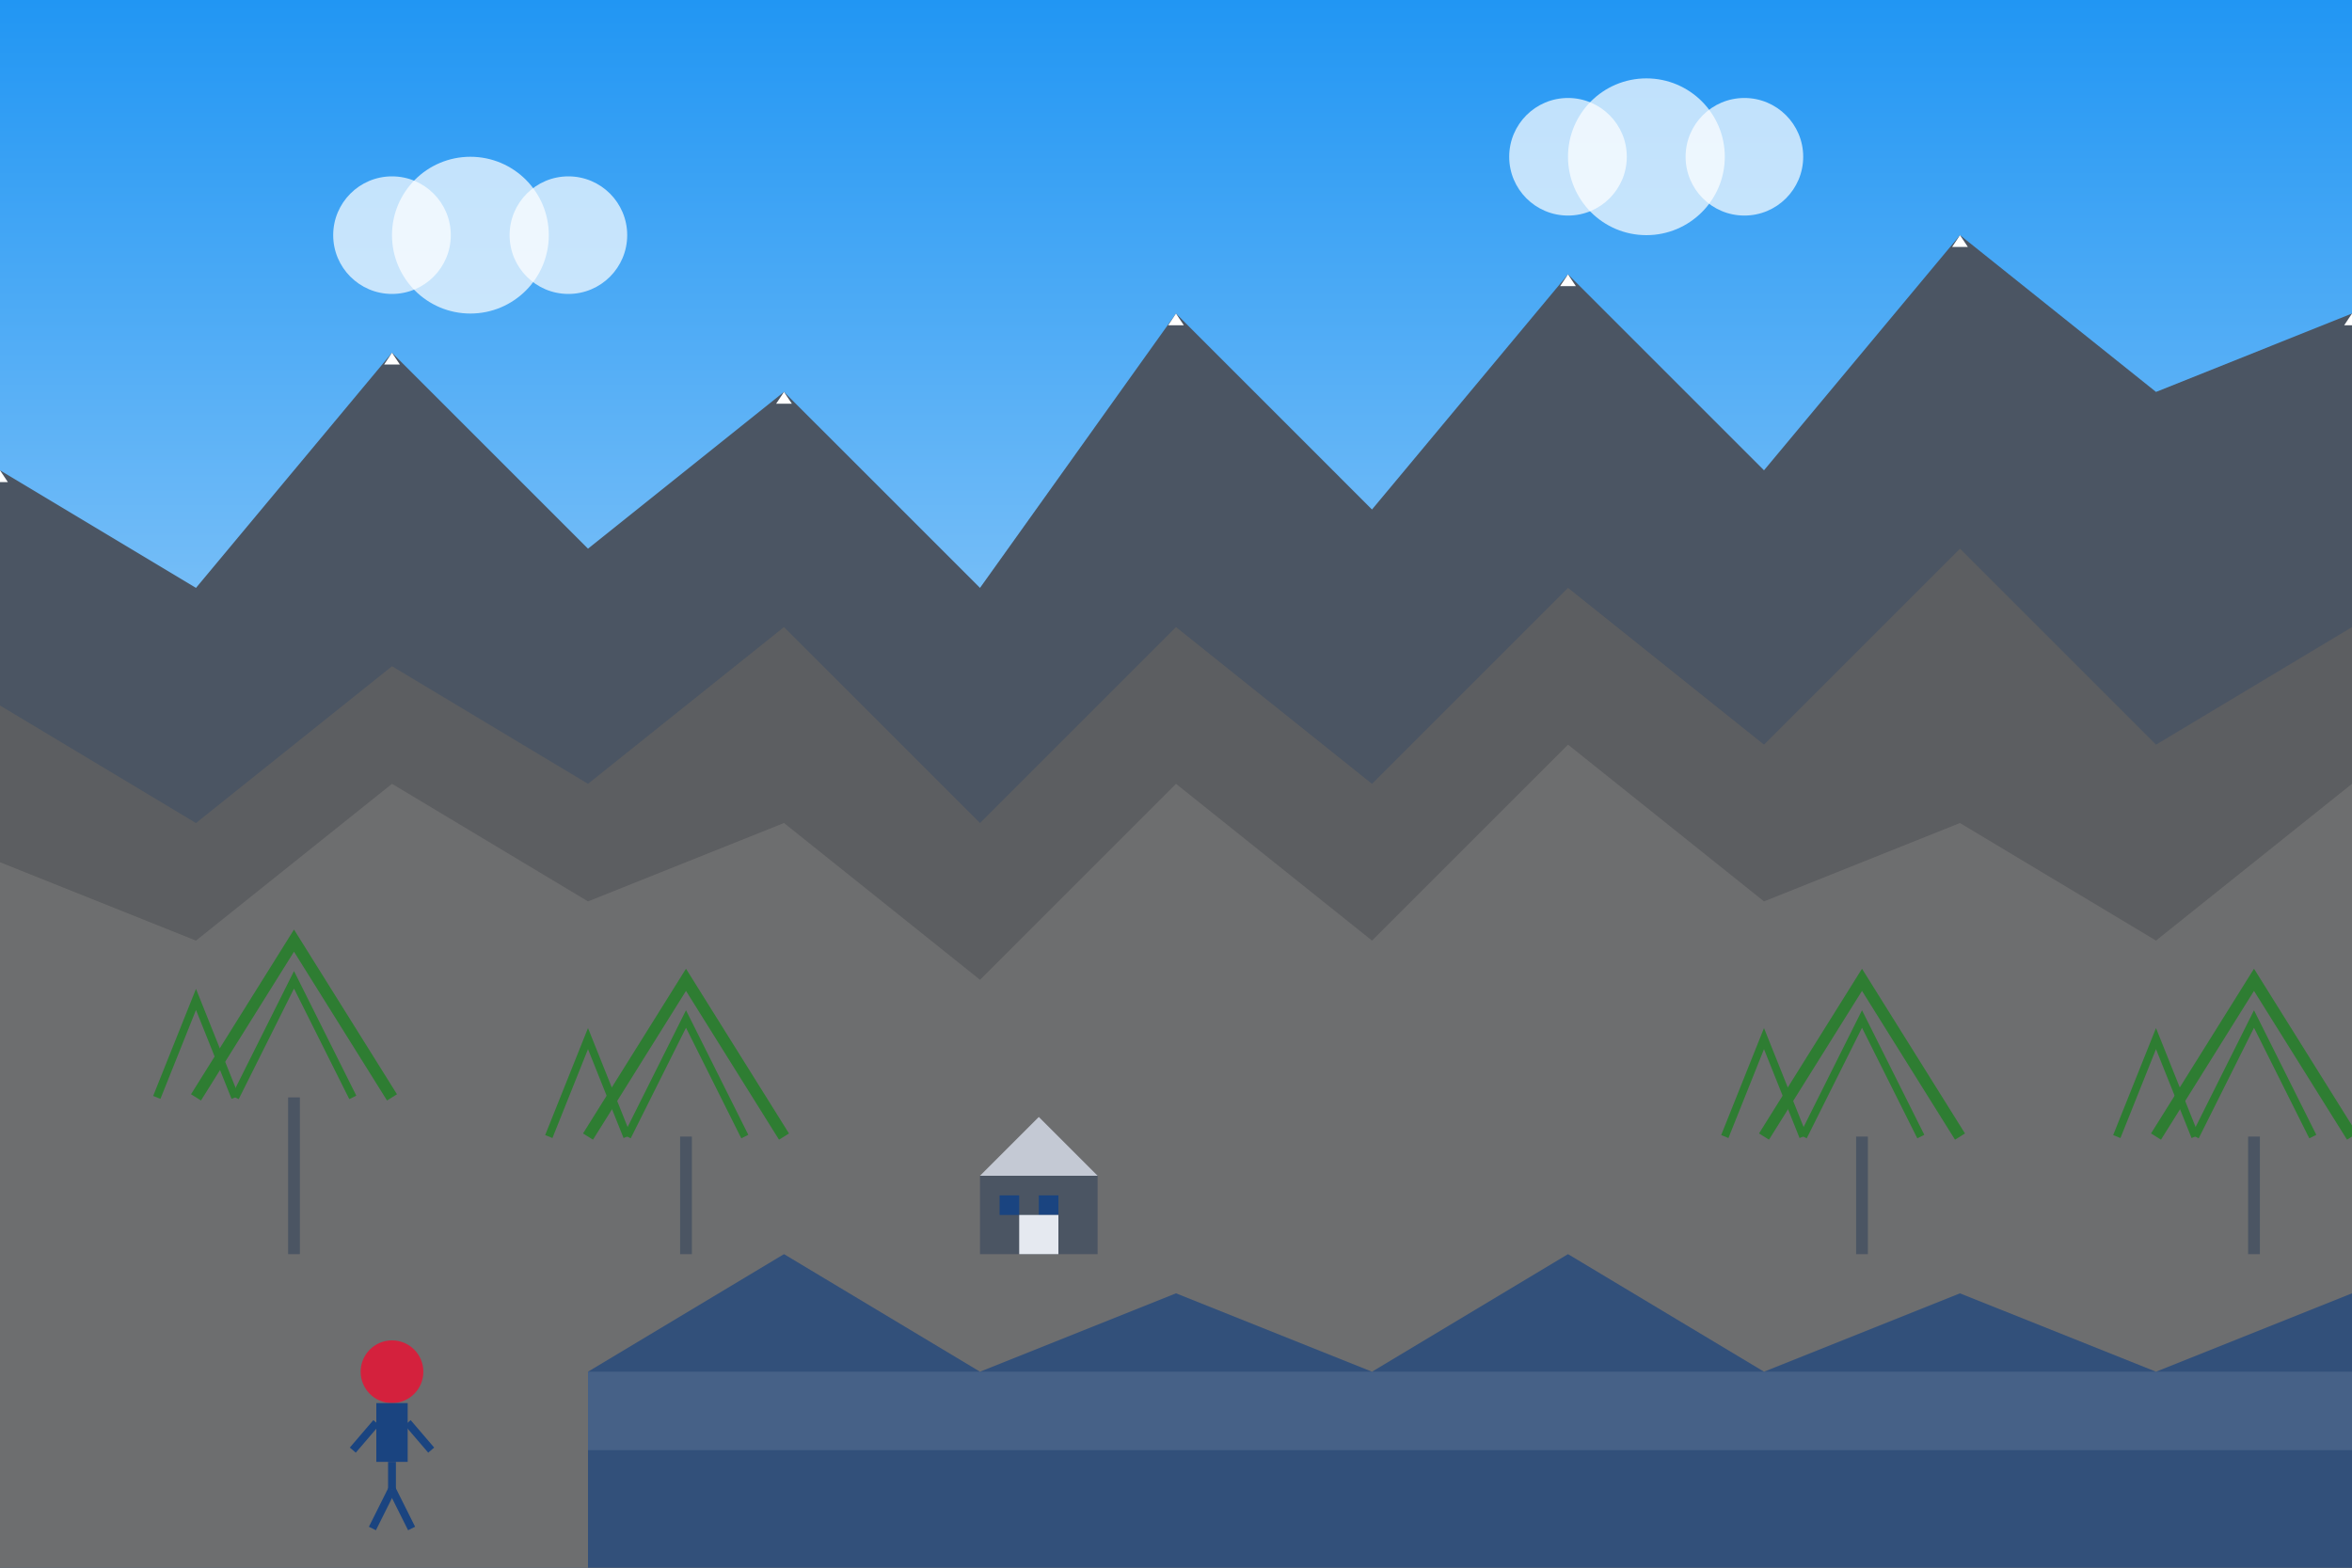
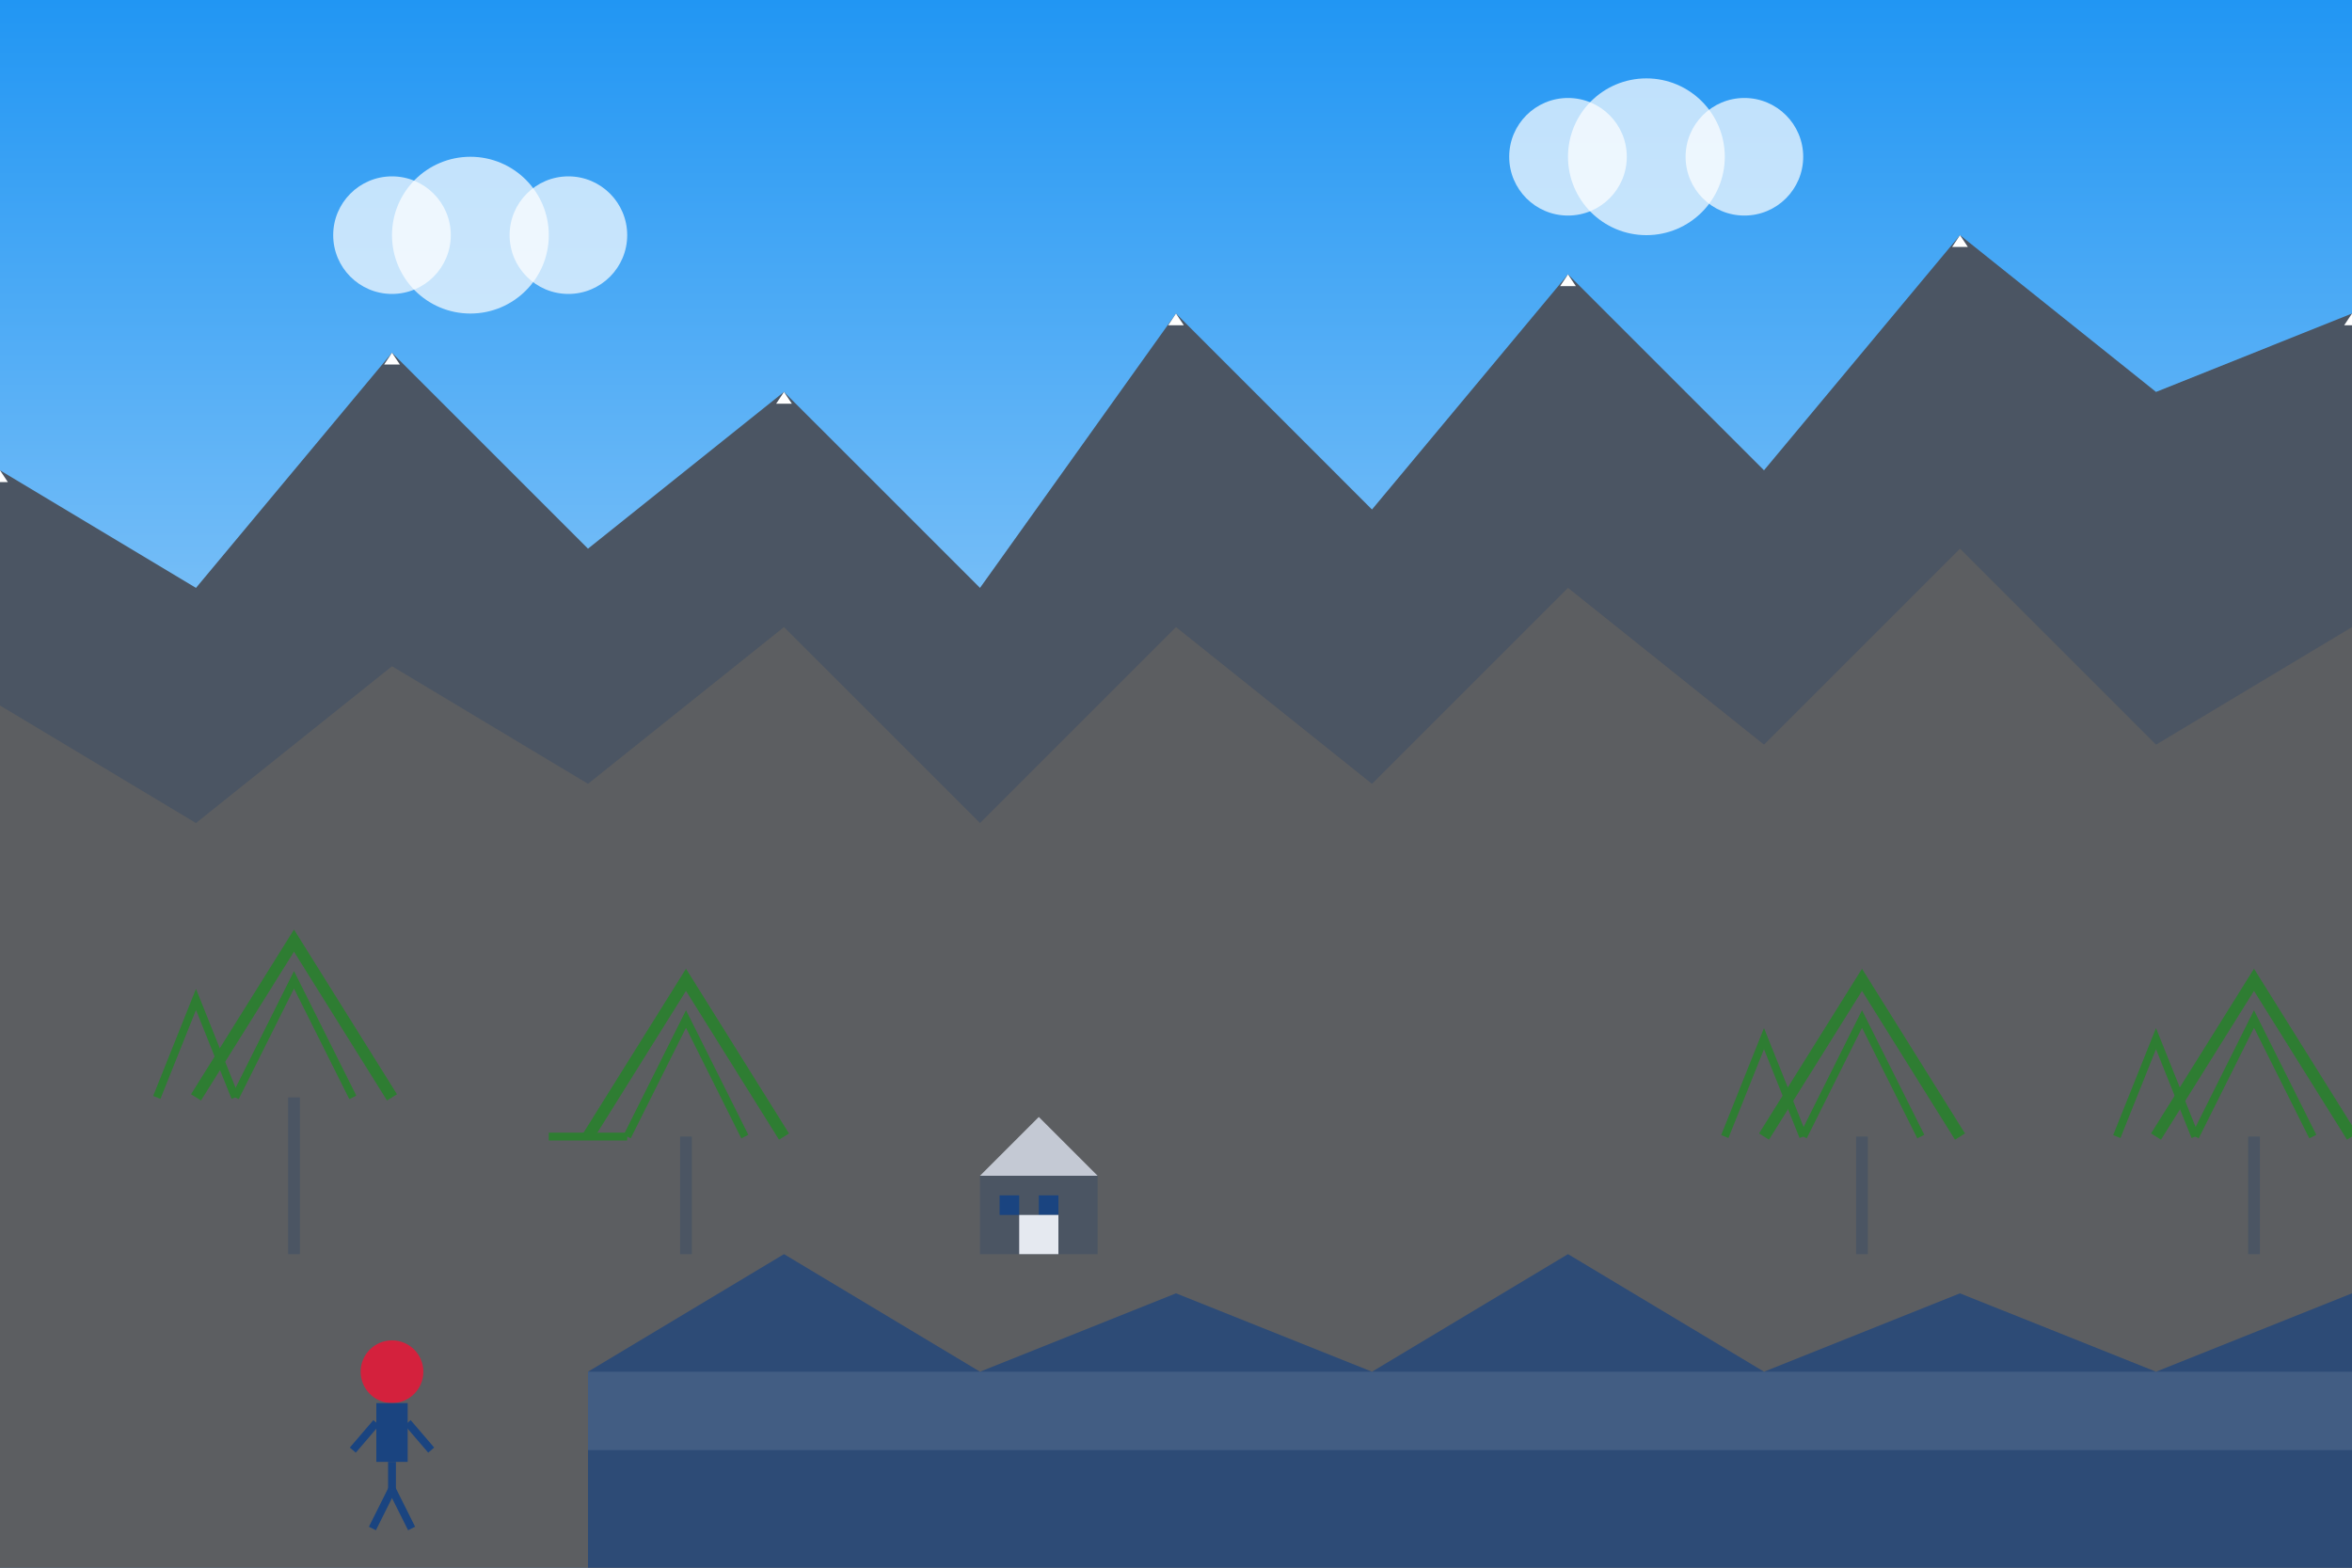
<svg xmlns="http://www.w3.org/2000/svg" width="600" height="400" viewBox="0 0 600 400" fill="none">
  <rect x="0" y="0" width="600" height="400" fill="#333333" stroke="none" />
  <rect width="600" height="400" fill="url(#sky_gradient)" />
  <path d="M-50 180L0 120L50 150L100 90L150 140L200 100L250 150L300 80L350 130L400 70L450 120L500 60L550 100L600 80L650 120L700 70L700 400L-50 400L-50 180Z" fill="#4b5563" />
  <path d="M-2 123L0 120L2 123" fill="white" />
  <path d="M98 93L100 90L102 93" fill="white" />
  <path d="M198 103L200 100L202 103" fill="white" />
  <path d="M298 83L300 80L302 83" fill="white" />
  <path d="M398 73L400 70L402 73" fill="white" />
  <path d="M498 63L500 60L502 63" fill="white" />
  <path d="M598 83L600 80L602 83" fill="white" />
  <path d="M-50 220L0 180L50 210L100 170L150 200L200 160L250 210L300 160L350 200L400 150L450 190L500 140L550 190L600 160L650 200L700 160L700 400L-50 400L-50 220Z" fill="#616161" opacity="0.8" />
-   <path d="M-50 250L0 220L50 240L100 200L150 230L200 210L250 250L300 200L350 240L400 190L450 230L500 210L550 240L600 200L650 250L700 220L700 400L-50 400L-50 250Z" fill="#757575" opacity="0.7" />
  <path d="M150 350L200 320L250 350L300 330L350 350L400 320L450 350L500 330L550 350L600 330L600 400L150 400L150 350Z" fill="#1a4480" opacity="0.7" />
  <path d="M150 350L200 350L250 350L300 350L350 350L400 350L450 350L500 350L550 350L600 350L600 370L150 370L150 350Z" fill="white" opacity="0.1" />
  <path d="M50 280L75 240L100 280" stroke="#2e7d32" stroke-width="3" fill="none" />
  <path d="M60 280L75 250L90 280" stroke="#2e7d32" stroke-width="2" fill="none" />
  <path d="M40 280L50 255L60 280" stroke="#2e7d32" stroke-width="2" fill="none" />
  <line x1="75" y1="280" x2="75" y2="320" stroke="#4b5563" stroke-width="3" />
  <path d="M150 290L175 250L200 290" stroke="#2e7d32" stroke-width="3" fill="none" />
  <path d="M160 290L175 260L190 290" stroke="#2e7d32" stroke-width="2" fill="none" />
-   <path d="M140 290L150 265L160 290" stroke="#2e7d32" stroke-width="2" fill="none" />
+   <path d="M140 290L160 290" stroke="#2e7d32" stroke-width="2" fill="none" />
  <line x1="175" y1="290" x2="175" y2="320" stroke="#4b5563" stroke-width="3" />
  <path d="M450 290L475 250L500 290" stroke="#2e7d32" stroke-width="3" fill="none" />
  <path d="M460 290L475 260L490 290" stroke="#2e7d32" stroke-width="2" fill="none" />
  <path d="M440 290L450 265L460 290" stroke="#2e7d32" stroke-width="2" fill="none" />
  <line x1="475" y1="290" x2="475" y2="320" stroke="#4b5563" stroke-width="3" />
  <path d="M550 290L575 250L600 290" stroke="#2e7d32" stroke-width="3" fill="none" />
  <path d="M560 290L575 260L590 290" stroke="#2e7d32" stroke-width="2" fill="none" />
  <path d="M540 290L550 265L560 290" stroke="#2e7d32" stroke-width="2" fill="none" />
  <line x1="575" y1="290" x2="575" y2="320" stroke="#4b5563" stroke-width="3" />
  <circle cx="100" cy="350" r="8" fill="#d4213d" />
  <rect x="96" y="358" width="8" height="15" fill="#1a4480" />
  <line x1="104" y1="363" x2="110" y2="370" stroke="#1a4480" stroke-width="2" />
  <line x1="96" y1="363" x2="90" y2="370" stroke="#1a4480" stroke-width="2" />
  <line x1="100" y1="373" x2="100" y2="380" stroke="#1a4480" stroke-width="2" />
  <line x1="100" y1="380" x2="95" y2="390" stroke="#1a4480" stroke-width="2" />
  <line x1="100" y1="380" x2="105" y2="390" stroke="#1a4480" stroke-width="2" />
  <rect x="250" y="300" width="30" height="20" fill="#4b5563" />
  <polygon points="250,300 280,300 265,285" fill="#c4c9d4" />
  <rect x="255" y="305" width="5" height="5" fill="#1a4480" />
  <rect x="265" y="305" width="5" height="5" fill="#1a4480" />
  <rect x="260" y="310" width="10" height="10" fill="#e5e9f0" />
  <circle cx="100" cy="60" r="15" fill="white" opacity="0.7" />
  <circle cx="120" cy="60" r="20" fill="white" opacity="0.7" />
  <circle cx="145" cy="60" r="15" fill="white" opacity="0.7" />
  <circle cx="400" cy="40" r="15" fill="white" opacity="0.7" />
  <circle cx="420" cy="40" r="20" fill="white" opacity="0.7" />
  <circle cx="445" cy="40" r="15" fill="white" opacity="0.7" />
  <defs>
    <linearGradient id="sky_gradient" x1="0" y1="0" x2="0" y2="200" gradientUnits="userSpaceOnUse">
      <stop offset="0" stop-color="#2196f3" />
      <stop offset="1" stop-color="#90caf9" />
    </linearGradient>
  </defs>
</svg>